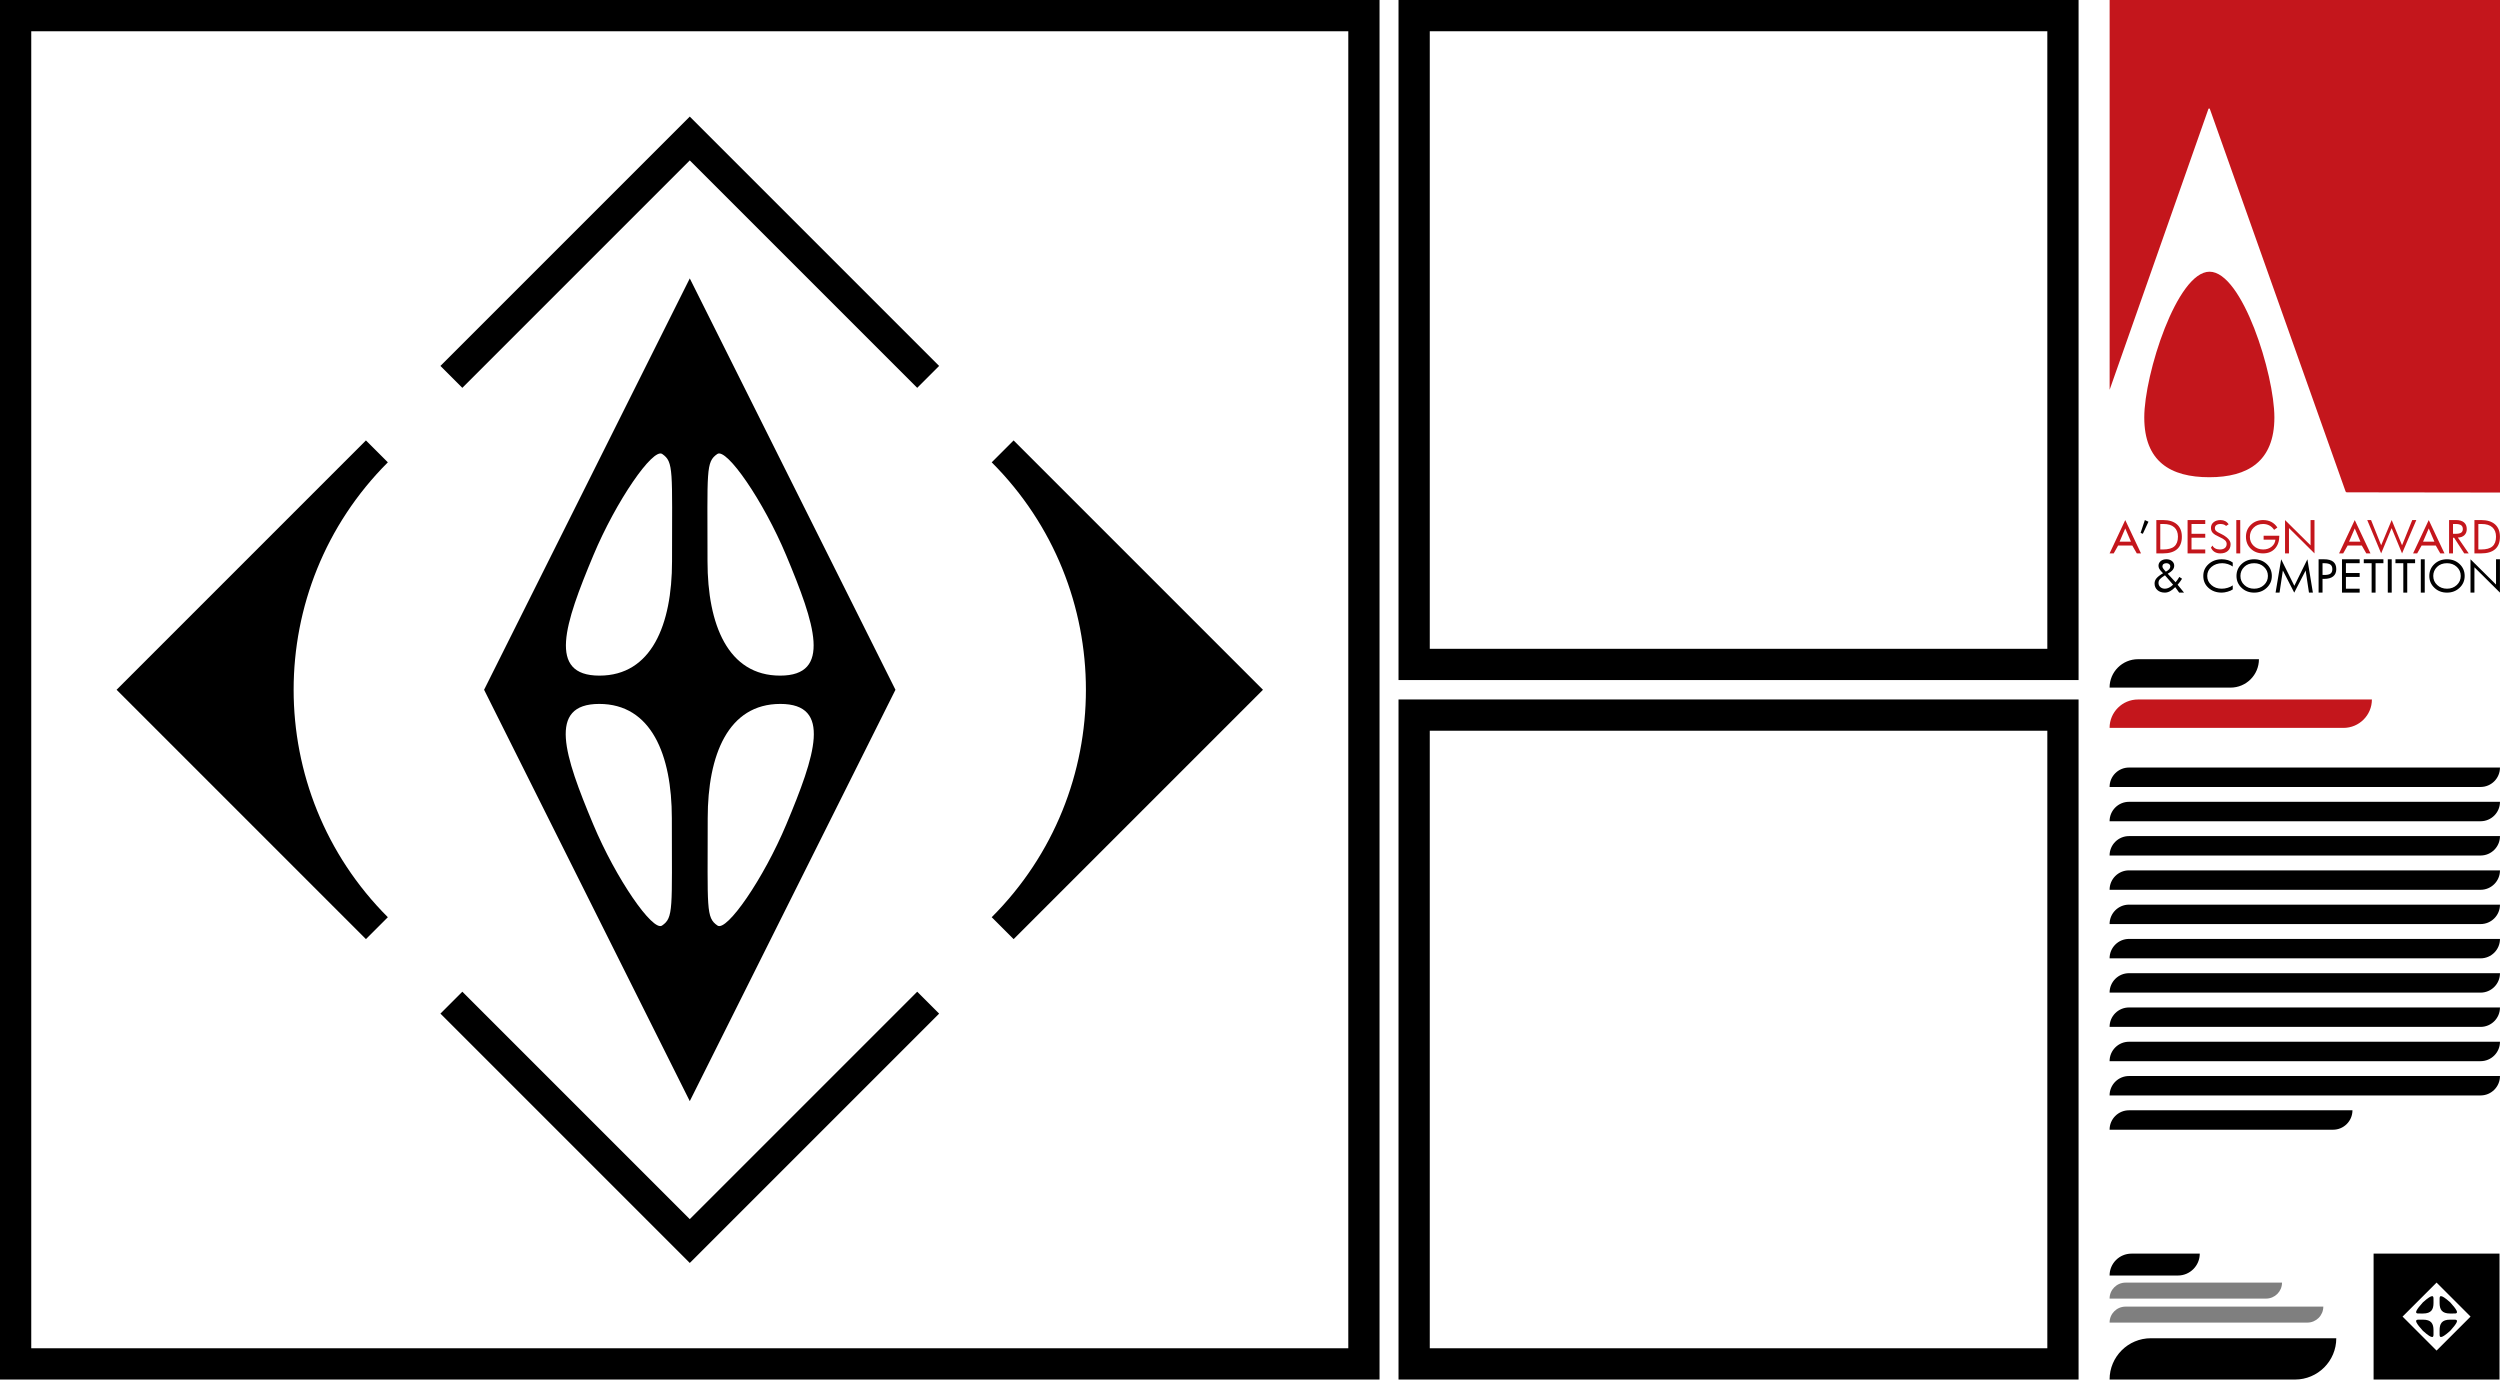
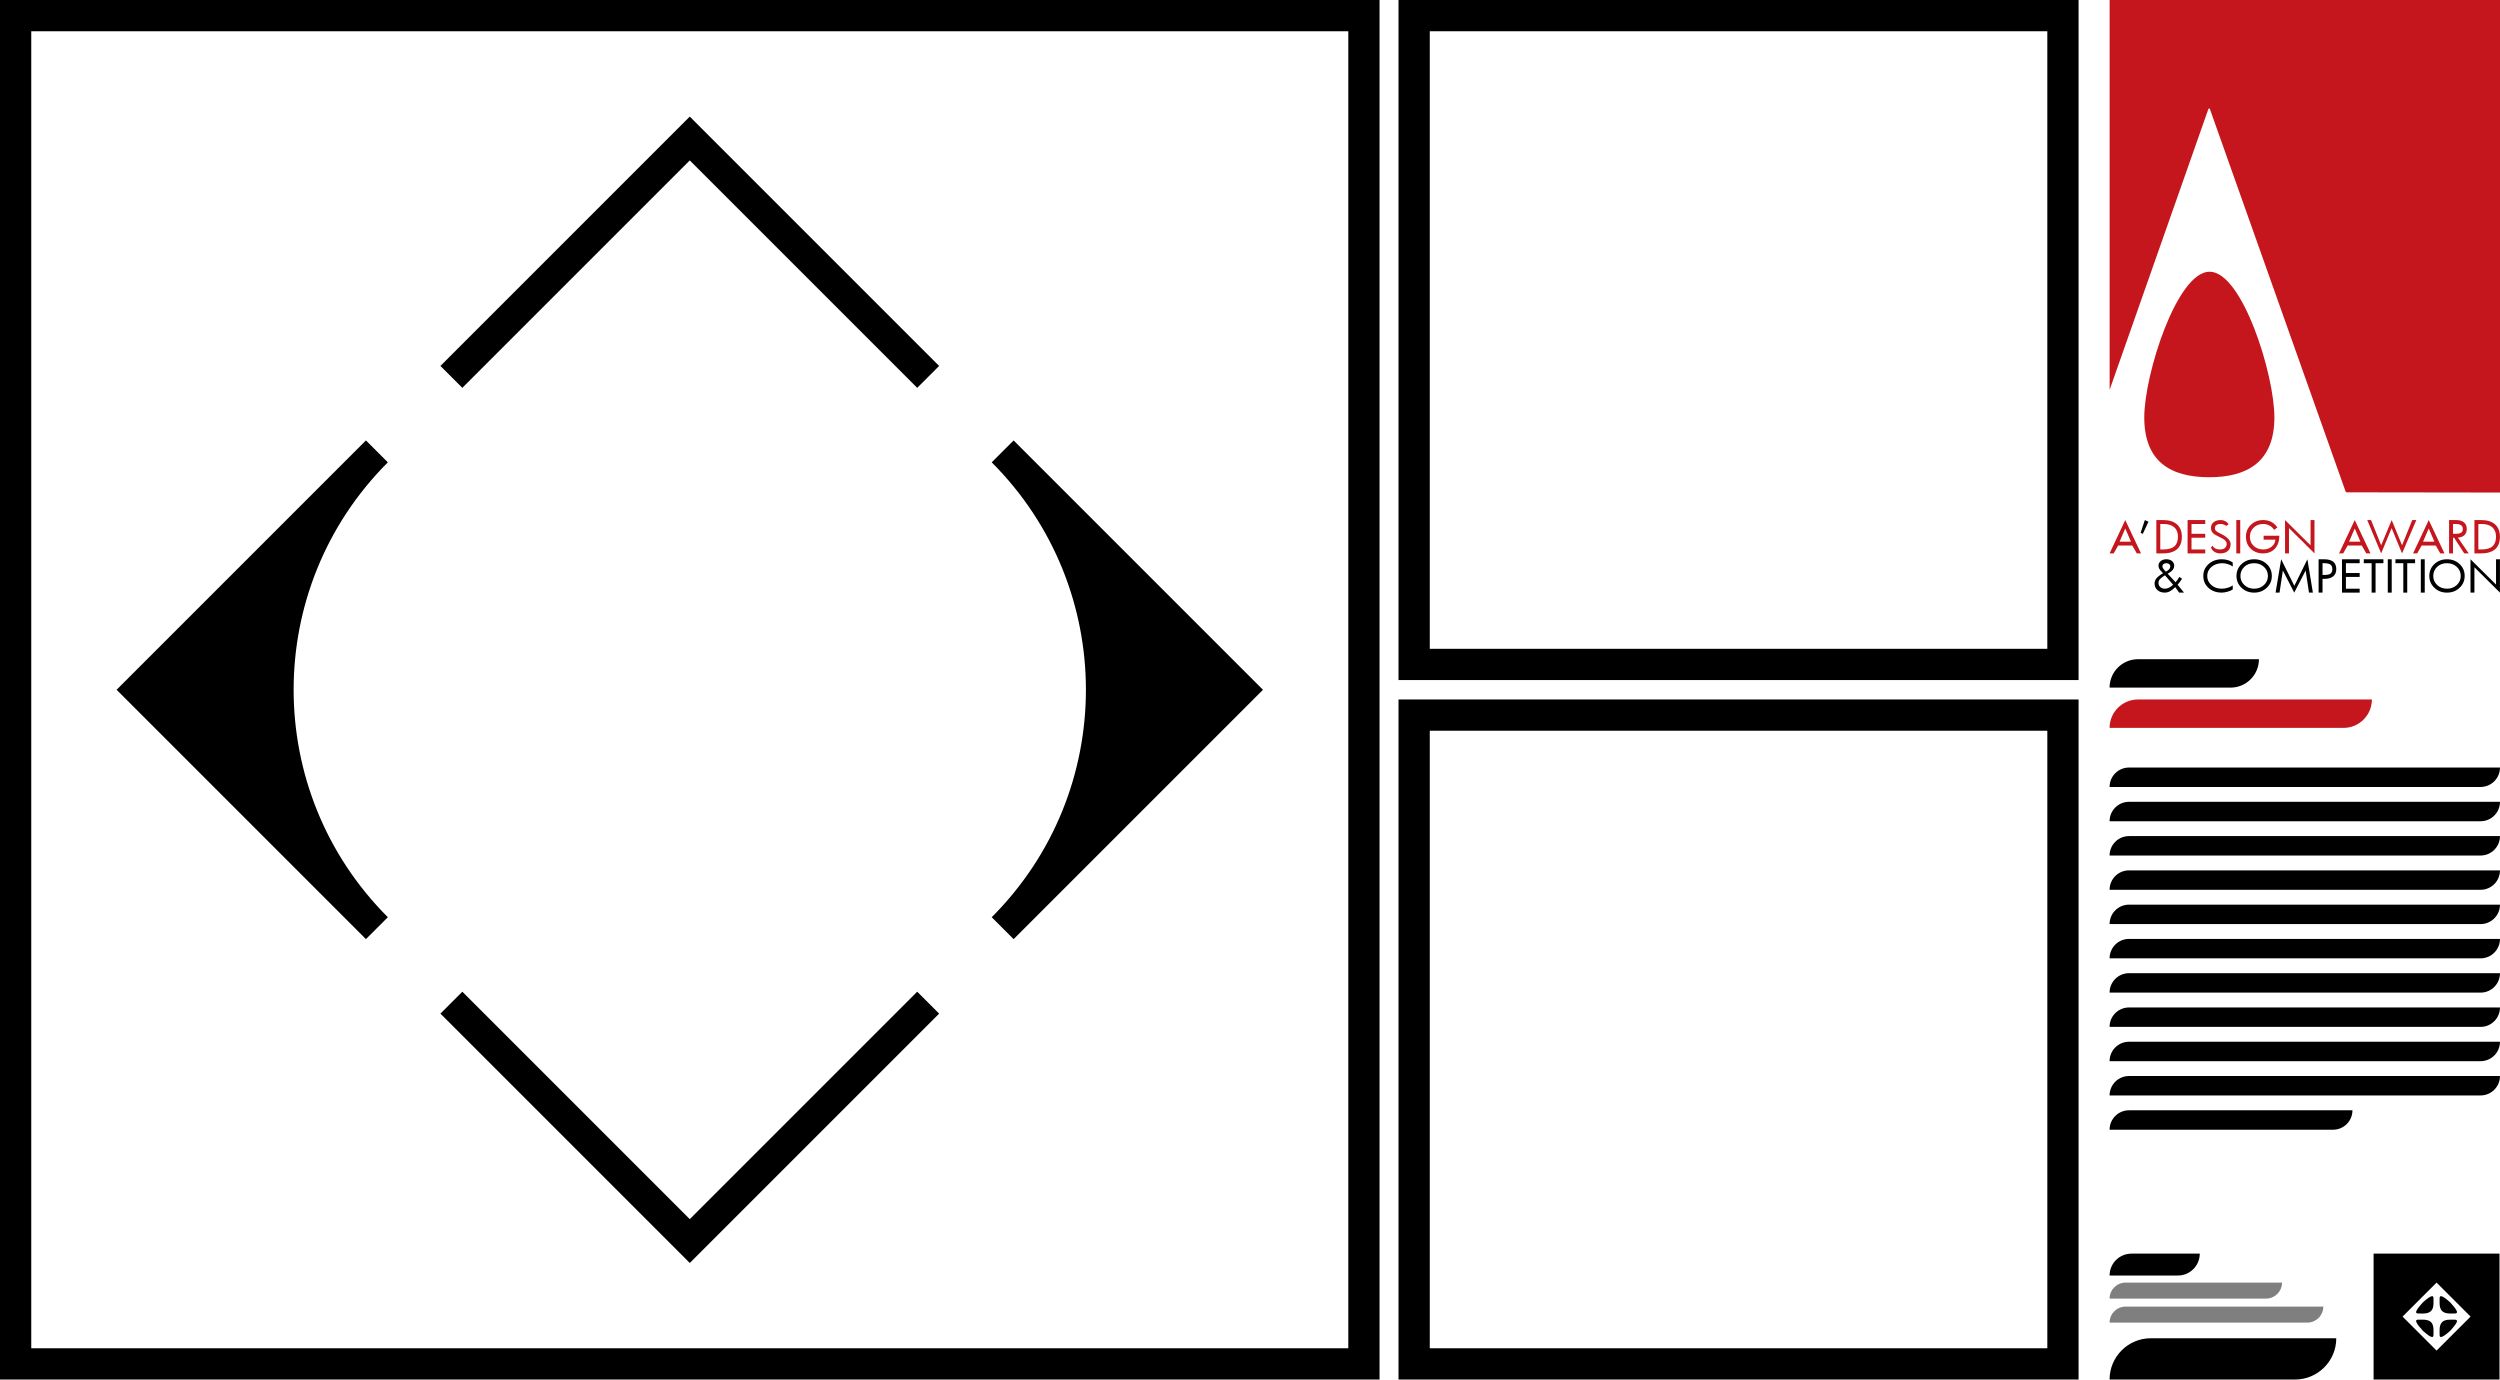
<svg xmlns="http://www.w3.org/2000/svg" version="1.1" id="Layer_1" x="0px" y="0px" viewBox="0 0 680.315 375.41" style="enable-background:new 0 0 680.315 375.41;" xml:space="preserve">
  <g>
    <path d="M366.906,8.504v358.402H8.504V8.504H366.906 M375.41,0H0v375.41h375.41   V0L375.41,0z" />
    <g>
      <g>
        <path d="M105.541,249.598l-0-0c-34.182-34.182-34.182-89.603,0-123.786     l0.001-0.001l-5.962-5.962l-67.855,67.855l67.855,67.855L105.541,249.598z" />
        <polygon points="187.705,331.762 125.812,269.869 119.85,275.831 187.705,343.686      255.56,275.83 249.598,269.868    " />
      </g>
      <g>
        <path d="M269.869,125.812l0,0c34.182,34.182,34.182,89.603,0,123.786     l-0.001,0.001l5.962,5.962l67.855-67.855l-67.855-67.855L269.869,125.812z" />
        <polygon points="187.706,43.649 249.599,105.541 255.56,99.58 187.706,31.725      119.85,99.58 125.812,105.542    " />
      </g>
    </g>
-     <path d="M187.705,299.648l55.971-111.943L187.705,75.762l-55.971,111.943L187.705,299.648   z M214.006,224.269c-6.223,14.871-16.234,29.324-18.75,27.603   c-3.171-2.169-2.67-4.46-2.67-29.212c0-17.25,5.58-31.104,19.761-31.104   C226.529,191.555,221.823,205.589,214.006,224.269z M195.203,123.538   c2.516-1.721,12.526,12.732,18.75,27.603   c7.817,18.68,12.523,32.714-1.659,32.714c-14.182,0-19.761-13.855-19.761-31.105   C192.533,127.999,192.032,125.708,195.203,123.538z M180.155,251.872   c-2.516,1.721-12.526-12.732-18.75-27.603   c-7.817-18.68-12.523-32.714,1.659-32.714c14.182,0,19.761,13.855,19.761,31.104   C182.825,247.411,183.326,249.702,180.155,251.872z M161.458,151.141   c6.223-14.871,16.234-29.324,18.75-27.603c3.171,2.169,2.67,4.46,2.67,29.212   c0,17.25-5.58,31.105-19.761,31.105C148.935,183.855,153.64,169.821,161.458,151.141   z" />
    <path d="M557.13,8.504v168.054H389.077V8.504H557.13 M565.634,0H380.573v185.061h185.061V0   L565.634,0z" />
    <path d="M557.13,198.853v168.053H389.077V198.853H557.13 M565.634,190.349H380.573   v185.061h185.061V190.349L565.634,190.349z" />
    <g>
      <path style="fill-rule:evenodd;clip-rule:evenodd;fill:#C4161C;" d="M576.794,147.393l1.543-3.593    l1.546,3.593H576.794z M578.337,141.522l-4.265,9.073h1.119l1.203-2.134h3.864    l1.22,2.134h1.145L578.337,141.522z" />
      <path style="fill-rule:evenodd;clip-rule:evenodd;fill:#C4161C;" d="M591.69,148.685    c-0.652,0.565-1.678,0.842-3.071,0.842h-0.753v-6.936h0.859    c1.286,0,2.273,0.297,2.942,0.891c0.666,0.591,1.009,1.451,1.009,2.575    C592.676,147.243,592.341,148.117,591.69,148.685z M592.425,142.707    c-0.885-0.784-2.146-1.185-3.784-1.185h-1.843v9.073h1.785    c1.696,0,2.982-0.375,3.85-1.142c0.868-0.758,1.309-1.883,1.309-3.386    C593.743,144.616,593.302,143.5,592.425,142.707z" />
      <polygon style="fill-rule:evenodd;clip-rule:evenodd;fill:#C4161C;" points="600.108,149.527 596.367,149.527     596.367,146.326 600.108,146.326 600.108,145.259 596.367,145.259 596.367,142.592     600.108,142.592 600.108,141.522 595.298,141.522 595.298,150.595 600.108,150.595   " />
      <path style="fill-rule:evenodd;clip-rule:evenodd;fill:#C4161C;" d="M604.315,145.233l-0.058-0.023    c-0.609-0.277-1.018-0.519-1.22-0.727c-0.208-0.211-0.309-0.467-0.309-0.784    c0-0.335,0.136-0.609,0.401-0.81c0.268-0.199,0.643-0.297,1.119-0.297    c0.335,0,0.634,0.049,0.903,0.141c0.265,0.098,0.476,0.225,0.617,0.389    l0.701-0.447c-0.251-0.384-0.56-0.669-0.926-0.859    c-0.366-0.193-0.784-0.294-1.26-0.294c-0.793,0-1.428,0.202-1.903,0.594    c-0.484,0.392-0.718,0.908-0.718,1.54c0,0.554,0.164,1.001,0.499,1.361    c0.335,0.358,0.929,0.724,1.779,1.102c0.718,0.314,1.229,0.617,1.537,0.9    c0.3,0.283,0.458,0.614,0.458,0.998c0,0.484-0.167,0.851-0.502,1.119    c-0.335,0.265-0.784,0.392-1.361,0.392c-0.467,0-0.883-0.092-1.234-0.283    c-0.361-0.185-0.609-0.45-0.753-0.784l-0.424,0.542    c0.199,0.499,0.516,0.891,0.966,1.177c0.453,0.283,0.978,0.415,1.58,0.415    c0.859,0,1.543-0.225,2.045-0.675c0.502-0.45,0.753-1.058,0.753-1.843    C607.006,147.059,606.104,146.119,604.315,145.233z" />
      <rect x="608.558" y="141.522" style="fill-rule:evenodd;clip-rule:evenodd;fill:#C4161C;" width="1.07" height="9.073" />
      <path style="fill-rule:evenodd;clip-rule:evenodd;fill:#C4161C;" d="M615.99,145.793v1.067h3.207    c-0.066,0.767-0.409,1.41-1.035,1.909c-0.626,0.508-1.393,0.758-2.296,0.758    c-1.027,0-1.889-0.326-2.581-0.983c-0.692-0.652-1.035-1.468-1.035-2.437    c0-1.015,0.335-1.849,1.018-2.515c0.678-0.669,1.537-1.001,2.581-1.001    c0.634,0,1.211,0.141,1.727,0.415c0.519,0.274,0.934,0.669,1.269,1.182    l0.885-0.64c-0.435-0.666-0.978-1.168-1.627-1.511    c-0.652-0.34-1.404-0.516-2.255-0.516c-1.335,0-2.454,0.435-3.34,1.304    c-0.885,0.865-1.327,1.941-1.327,3.233c0,1.318,0.433,2.402,1.309,3.253    c0.877,0.857,1.987,1.283,3.322,1.283c1.37,0,2.457-0.433,3.259-1.301    c0.79-0.868,1.191-2.033,1.191-3.501H615.99z" />
      <polygon style="fill-rule:evenodd;clip-rule:evenodd;fill:#C4161C;" points="629.832,141.522 628.765,141.522     628.765,148.403 621.818,141.522 621.818,150.595 622.888,150.595 622.888,143.699     629.832,150.595   " />
      <path style="fill-rule:evenodd;clip-rule:evenodd;fill:#C4161C;" d="M639.242,147.393l1.546-3.593    l1.546,3.593H639.242z M640.788,141.522l-4.268,9.073h1.119l1.203-2.134h3.867    l1.22,2.134h1.142L640.788,141.522z" />
      <polygon style="fill-rule:evenodd;clip-rule:evenodd;fill:#C4161C;" points="656.433,141.522 653.662,148.394     650.839,141.522 647.975,148.394 645.229,141.522 644.185,141.522 647.975,150.595     650.821,143.716 653.662,150.595 657.544,141.522   " />
      <path style="fill-rule:evenodd;clip-rule:evenodd;fill:#C4161C;" d="M659.378,147.393l1.546-3.593    l1.543,3.593H659.378z M660.924,141.522l-4.265,9.073h1.116l1.203-2.134h3.867    l1.217,2.134h1.145L660.924,141.522z" />
      <path style="fill-rule:evenodd;clip-rule:evenodd;fill:#C4161C;" d="M669.74,144.951    c-0.309,0.208-0.802,0.309-1.479,0.309h-0.735v-2.668h0.735    c0.66,0,1.145,0.115,1.462,0.332c0.317,0.216,0.476,0.568,0.476,1.044    C670.198,144.417,670.04,144.749,669.74,144.951z M668.846,146.283    c0.75-0.014,1.344-0.234,1.776-0.64c0.427-0.41,0.646-0.969,0.646-1.667    c0-0.784-0.251-1.393-0.753-1.82c-0.502-0.415-1.22-0.634-2.163-0.634h-1.895    v9.073h1.067v-4.268h0.303l2.754,4.268h1.22L668.846,146.283z" />
      <path style="fill-rule:evenodd;clip-rule:evenodd;fill:#C4161C;" d="M678.247,148.685    c-0.652,0.565-1.678,0.842-3.071,0.842h-0.753v-6.936h0.859    c1.286,0,2.272,0.297,2.939,0.891c0.669,0.591,1.012,1.451,1.012,2.575    C679.234,147.243,678.899,148.117,678.247,148.685z M678.983,142.707    c-0.885-0.784-2.146-1.185-3.784-1.185h-1.843v9.073h1.785    c1.696,0,2.982-0.375,3.85-1.142c0.868-0.758,1.309-1.883,1.309-3.386    C680.301,144.616,679.859,143.5,678.983,142.707z" />
      <path style="fill-rule:evenodd;clip-rule:evenodd;" d="M590.236,159.924    c-0.366,0.185-0.735,0.277-1.093,0.277c-0.51,0-0.926-0.141-1.26-0.441    c-0.335-0.294-0.502-0.669-0.502-1.119c0-0.401,0.118-0.733,0.369-1.018    c0.239-0.283,0.709-0.632,1.393-1.067l2.212,2.561    C590.98,159.474,590.605,159.742,590.236,159.924z M590.32,154.871    c-0.185,0.216-0.493,0.45-0.934,0.701l-0.3-0.335    c-0.225-0.242-0.383-0.45-0.484-0.626c-0.101-0.173-0.153-0.332-0.153-0.482    c0-0.265,0.092-0.484,0.286-0.634s0.458-0.234,0.802-0.234    c0.309,0,0.56,0.084,0.761,0.242c0.19,0.167,0.291,0.375,0.291,0.643    C590.588,154.421,590.496,154.664,590.32,154.871z M592.59,159.125    c0.228-0.268,0.444-0.534,0.646-0.81c0.199-0.265,0.384-0.542,0.557-0.825    l-0.741-0.493c-0.159,0.26-0.317,0.51-0.484,0.753    c-0.167,0.242-0.352,0.476-0.534,0.701l-2.14-2.319    c0.626-0.358,1.079-0.709,1.353-1.05c0.268-0.343,0.409-0.727,0.409-1.145    c0-0.499-0.199-0.908-0.591-1.24c-0.401-0.335-0.903-0.502-1.52-0.502    c-0.652,0-1.177,0.167-1.569,0.502c-0.401,0.332-0.594,0.75-0.594,1.257    c0,0.268,0.058,0.528,0.185,0.767c0.124,0.251,0.358,0.551,0.709,0.917    l0.343,0.358c-0.845,0.493-1.436,0.952-1.788,1.378    c-0.349,0.424-0.519,0.891-0.519,1.399c0,0.735,0.251,1.335,0.77,1.802    c0.516,0.467,1.194,0.692,2.027,0.692c0.47,0,0.937-0.124,1.404-0.375    c0.467-0.251,0.943-0.617,1.419-1.119l1.07,1.494h1.327L592.59,159.125z" />
      <path style="fill-rule:evenodd;clip-rule:evenodd;" d="M607.589,159.298    c-0.383,0.286-0.845,0.502-1.387,0.66c-0.542,0.167-1.084,0.242-1.629,0.242    c-1.116,0-2.05-0.326-2.803-0.992c-0.75-0.658-1.128-1.485-1.128-2.486    c0-0.983,0.392-1.808,1.177-2.469c0.787-0.658,1.753-0.992,2.916-0.992    c0.493,0,0.992,0.084,1.511,0.242c0.508,0.167,0.96,0.384,1.344,0.66v-1.079    c-0.36-0.283-0.802-0.499-1.318-0.658c-0.528-0.15-1.087-0.234-1.673-0.234    c-1.419,0-2.613,0.435-3.579,1.301c-0.969,0.868-1.445,1.944-1.445,3.227    c0,1.318,0.464,2.411,1.419,3.262c0.952,0.859,2.146,1.283,3.599,1.283    c0.476,0,1.009-0.084,1.592-0.251c0.585-0.167,1.053-0.366,1.404-0.617V159.298z    " />
      <path style="fill-rule:evenodd;clip-rule:evenodd;" d="M616.079,159.2    c-0.718,0.666-1.612,1.001-2.662,1.001c-1.07,0-1.961-0.335-2.673-1.001    c-0.718-0.669-1.067-1.485-1.067-2.469c0-0.949,0.34-1.768,1.027-2.451    c0.684-0.675,1.586-1.018,2.714-1.018c1.061,0,1.944,0.335,2.662,1.001    c0.721,0.669,1.079,1.494,1.079,2.469    C617.157,157.706,616.8,158.531,616.079,159.2z M616.849,153.496    c-0.92-0.865-2.062-1.301-3.432-1.301c-1.37,0-2.515,0.435-3.432,1.301    c-0.92,0.868-1.378,1.952-1.378,3.236c0,1.275,0.458,2.35,1.387,3.227    c0.917,0.877,2.062,1.309,3.423,1.309c1.353,0,2.486-0.433,3.415-1.309    c0.926-0.868,1.393-1.941,1.393-3.227    C618.225,155.448,617.766,154.364,616.849,153.496z" />
      <polygon style="fill-rule:evenodd;clip-rule:evenodd;" points="627.903,152.195 624.347,159.416     620.765,152.195 619.245,161.268 620.324,161.268 621.224,155.249 624.321,161.268     627.427,155.249 628.33,161.268 629.397,161.268   " />
      <path style="fill-rule:evenodd;clip-rule:evenodd;" d="M634.19,156.097    c-0.332,0.251-0.908,0.366-1.71,0.366h-0.459v-3.201h0.459    c0.784,0,1.344,0.136,1.696,0.384c0.34,0.251,0.516,0.66,0.516,1.226    C634.692,155.439,634.524,155.846,634.19,156.097z M634.934,152.864    c-0.551-0.444-1.379-0.669-2.489-0.669h-1.494v9.073h1.07v-3.738h0.424    c1.079,0,1.895-0.222,2.463-0.675c0.568-0.45,0.854-1.116,0.854-1.984    C635.762,153.98,635.485,153.314,634.934,152.864z" />
      <polygon style="fill-rule:evenodd;clip-rule:evenodd;" points="642.123,160.201 638.383,160.201     638.383,156.997 642.123,156.997 642.123,155.933 638.383,155.933 638.383,153.262     642.123,153.262 642.123,152.195 637.316,152.195 637.316,161.268 642.123,161.268   " />
      <polygon style="fill-rule:evenodd;clip-rule:evenodd;" points="648.589,152.195 643.245,152.195     643.245,153.262 645.382,153.262 645.382,161.268 646.452,161.268 646.452,153.262     648.589,153.262   " />
      <rect x="649.777" y="152.195" style="fill-rule:evenodd;clip-rule:evenodd;" width="1.07" height="9.073" />
      <polygon style="fill-rule:evenodd;clip-rule:evenodd;" points="657.209,152.195 651.865,152.195     651.865,153.262 654.005,153.262 654.005,161.268 655.072,161.268 655.072,153.262     657.209,153.262   " />
      <rect x="658.764" y="152.195" style="fill-rule:evenodd;clip-rule:evenodd;" width="1.07" height="9.073" />
      <path style="fill-rule:evenodd;clip-rule:evenodd;" d="M668.557,159.2    c-0.721,0.666-1.612,1.001-2.665,1.001c-1.067,0-1.961-0.335-2.67-1.001    c-0.718-0.669-1.07-1.485-1.07-2.469c0-0.949,0.343-1.768,1.027-2.451    c0.686-0.675,1.586-1.018,2.714-1.018c1.061,0,1.944,0.335,2.665,1.001    c0.718,0.669,1.076,1.494,1.076,2.469    C669.633,157.706,669.275,158.531,668.557,159.2z M669.324,153.496    c-0.92-0.865-2.062-1.301-3.432-1.301s-2.512,0.435-3.432,1.301    c-0.917,0.868-1.379,1.952-1.379,3.236c0,1.275,0.461,2.35,1.387,3.227    c0.92,0.877,2.062,1.309,3.423,1.309c1.353,0,2.489-0.433,3.415-1.309    c0.929-0.868,1.396-1.941,1.396-3.227    C670.703,155.448,670.242,154.364,669.324,153.496z" />
      <polygon style="fill-rule:evenodd;clip-rule:evenodd;" points="680.301,152.195 679.234,152.195     679.234,159.076 672.286,152.195 672.286,161.268 673.356,161.268 673.356,154.372     680.301,161.268   " />
      <polygon style="fill-rule:evenodd;clip-rule:evenodd;" points="583.67,141.522 582.516,145.008     583.119,145.259 584.653,141.975   " />
      <path style="fill-rule:evenodd;clip-rule:evenodd;fill:#C4161C;" d="M601.276,73.937    c-8.851,0-17.765,27.925-17.765,39.654c0,12.006,7.115,16.274,17.704,16.274    c10.434,0,17.704-4.268,17.704-16.274C618.92,101.816,610.181,73.937,601.276,73.937z     M574.086,106.07l26.866-76.389c0.02-0.095,0.107-0.164,0.208-0.164    c0.092,0,0.17,0.058,0.202,0.141c0.006,0.012,26.569,74.93,36.845,103.838    c0,0,0.098,0.467,0.389,0.476c0.02,0.009,41.719,0.061,41.719,0.061V0    H574.086V106.07z" />
    </g>
    <path style="fill-rule:evenodd;clip-rule:evenodd;" d="M606.986,187.117h-32.914v-0   c0-4.269,3.461-7.73,7.73-7.73h32.914l0,0   C614.715,183.656,611.255,187.117,606.986,187.117z" />
    <path style="fill-rule:evenodd;clip-rule:evenodd;fill:#C4161C;" d="M637.723,198.079h-63.651v-0   c0-4.269,3.461-7.73,7.73-7.73h63.651l0,0   C645.453,194.618,641.992,198.079,637.723,198.079z" />
    <path style="fill-rule:evenodd;clip-rule:evenodd;" d="M675.023,214.155H574.072l0,0   c0-2.92,2.367-5.287,5.287-5.287h100.951v0   C680.31,211.788,677.943,214.155,675.023,214.155z" />
    <path style="fill-rule:evenodd;clip-rule:evenodd;" d="M675.023,223.482H574.072v-0   c0-2.92,2.367-5.287,5.287-5.287h100.951l0,0   C680.31,221.115,677.943,223.482,675.023,223.482z" />
    <path style="fill-rule:evenodd;clip-rule:evenodd;" d="M675.023,242.137H574.072v-0   c0-2.92,2.367-5.287,5.287-5.287h100.951v0   C680.31,239.769,677.943,242.137,675.023,242.137z" />
    <path style="fill-rule:evenodd;clip-rule:evenodd;" d="M675.023,232.809H574.072l0,0   c0-2.92,2.367-5.287,5.287-5.287h100.951l0,0   C680.31,230.442,677.943,232.809,675.023,232.809z" />
    <path style="fill-rule:evenodd;clip-rule:evenodd;" d="M675.023,251.464H574.072l0,0   c0-2.92,2.367-5.287,5.287-5.287h100.951l0,0   C680.31,249.096,677.943,251.464,675.023,251.464z" />
    <path style="fill-rule:evenodd;clip-rule:evenodd;" d="M675.023,270.118H574.072l0,0   c0-2.92,2.367-5.287,5.287-5.287h100.951l0,0   C680.31,267.751,677.943,270.118,675.023,270.118z" />
    <path style="fill-rule:evenodd;clip-rule:evenodd;" d="M675.023,260.791H574.072v-0   c0-2.92,2.367-5.287,5.287-5.287h100.951v0   C680.31,258.423,677.943,260.791,675.023,260.791z" />
    <path style="fill-rule:evenodd;clip-rule:evenodd;" d="M675.023,279.445H574.072l0,0   c0-2.92,2.367-5.287,5.287-5.287h100.951l0,0   C680.31,277.078,677.943,279.445,675.023,279.445z" />
    <path style="fill-rule:evenodd;clip-rule:evenodd;" d="M675.023,288.772H574.072l0,0   c0-2.92,2.367-5.287,5.287-5.287h100.951l0,0   C680.31,286.405,677.943,288.772,675.023,288.772z" />
    <path style="fill-rule:evenodd;clip-rule:evenodd;" d="M675.023,298.099H574.072l0,0   c0-2.92,2.367-5.287,5.287-5.287h100.951l0,0   C680.31,295.732,677.943,298.099,675.023,298.099z" />
    <path style="fill-rule:evenodd;clip-rule:evenodd;" d="M634.878,307.426h-60.806l0,0   c0-2.92,2.367-5.287,5.287-5.287h60.806l0,0   C640.165,305.059,637.798,307.426,634.878,307.426z" />
    <path style="fill-rule:evenodd;clip-rule:evenodd;" d="M624.524,375.41h-50.452v-0   c0-6.206,5.031-11.238,11.238-11.238h50.452l0,0   C635.762,370.379,630.73,375.41,624.524,375.41z" />
    <path style="fill-rule:evenodd;clip-rule:evenodd;" d="M592.654,347.103h-18.582l0,0   c0-3.291,2.668-5.958,5.958-5.958h18.582l0,0   C598.612,344.435,595.944,347.103,592.654,347.103z" />
    <path style="opacity:0.5;fill-rule:evenodd;clip-rule:evenodd;" d="M616.648,353.383h-42.576l0,0   c0-2.401,1.947-4.348,4.348-4.348h42.576l0,0   C620.996,351.437,619.049,353.383,616.648,353.383z" />
    <path style="opacity:0.5;fill-rule:evenodd;clip-rule:evenodd;" d="M627.886,359.912h-53.814l0,0   c0-2.401,1.947-4.348,4.348-4.348h53.814v0   C632.234,357.966,630.288,359.912,627.886,359.912z" />
    <g>
      <path style="fill-rule:evenodd;clip-rule:evenodd;" d="M659.338,354.404    c-1.885,2.06-1.977,2.664-1.776,2.865c0.204,0.211,0.258,0.173,1.793,0.173    c2.275,0,2.866-1.119,2.866-2.882c0,0-0.001-0.642-0.001-1.024    C662.22,352.785,662.22,351.818,659.338,354.404z" />
      <path style="fill-rule:evenodd;clip-rule:evenodd;" d="M666.746,357.442    c1.535,0,1.589,0.038,1.793-0.173c0.2-0.2,0.109-0.805-1.776-2.865    c-2.883-2.586-2.882-1.619-2.882-0.868c0,0.382-0.001,1.024-0.001,1.024    C663.879,356.323,664.471,357.442,666.746,357.442z" />
      <path style="fill-rule:evenodd;clip-rule:evenodd;" d="M659.354,359.113    c-1.535,0-1.589-0.038-1.793,0.173c-0.2,0.2-0.109,0.805,1.776,2.865    c2.883,2.586,2.882,1.619,2.882,0.868c0-0.382,0.001-1.024,0.001-1.024    C662.221,360.232,661.629,359.113,659.354,359.113z" />
      <path style="fill-rule:evenodd;clip-rule:evenodd;" d="M666.762,362.151    c1.885-2.06,1.977-2.664,1.776-2.865c-0.204-0.211-0.258-0.173-1.793-0.173    c-2.275,0-2.866,1.119-2.866,2.882c0,0,0.001,0.642,0.001,1.024    C663.88,363.77,663.88,364.737,666.762,362.151z" />
      <path style="fill-rule:evenodd;clip-rule:evenodd;" d="M645.917,341.145v34.265h34.265v-34.265H645.917z     M663.05,367.531l-9.253-9.253l9.253-9.253l9.253,9.253L663.05,367.531z" />
    </g>
  </g>
</svg>